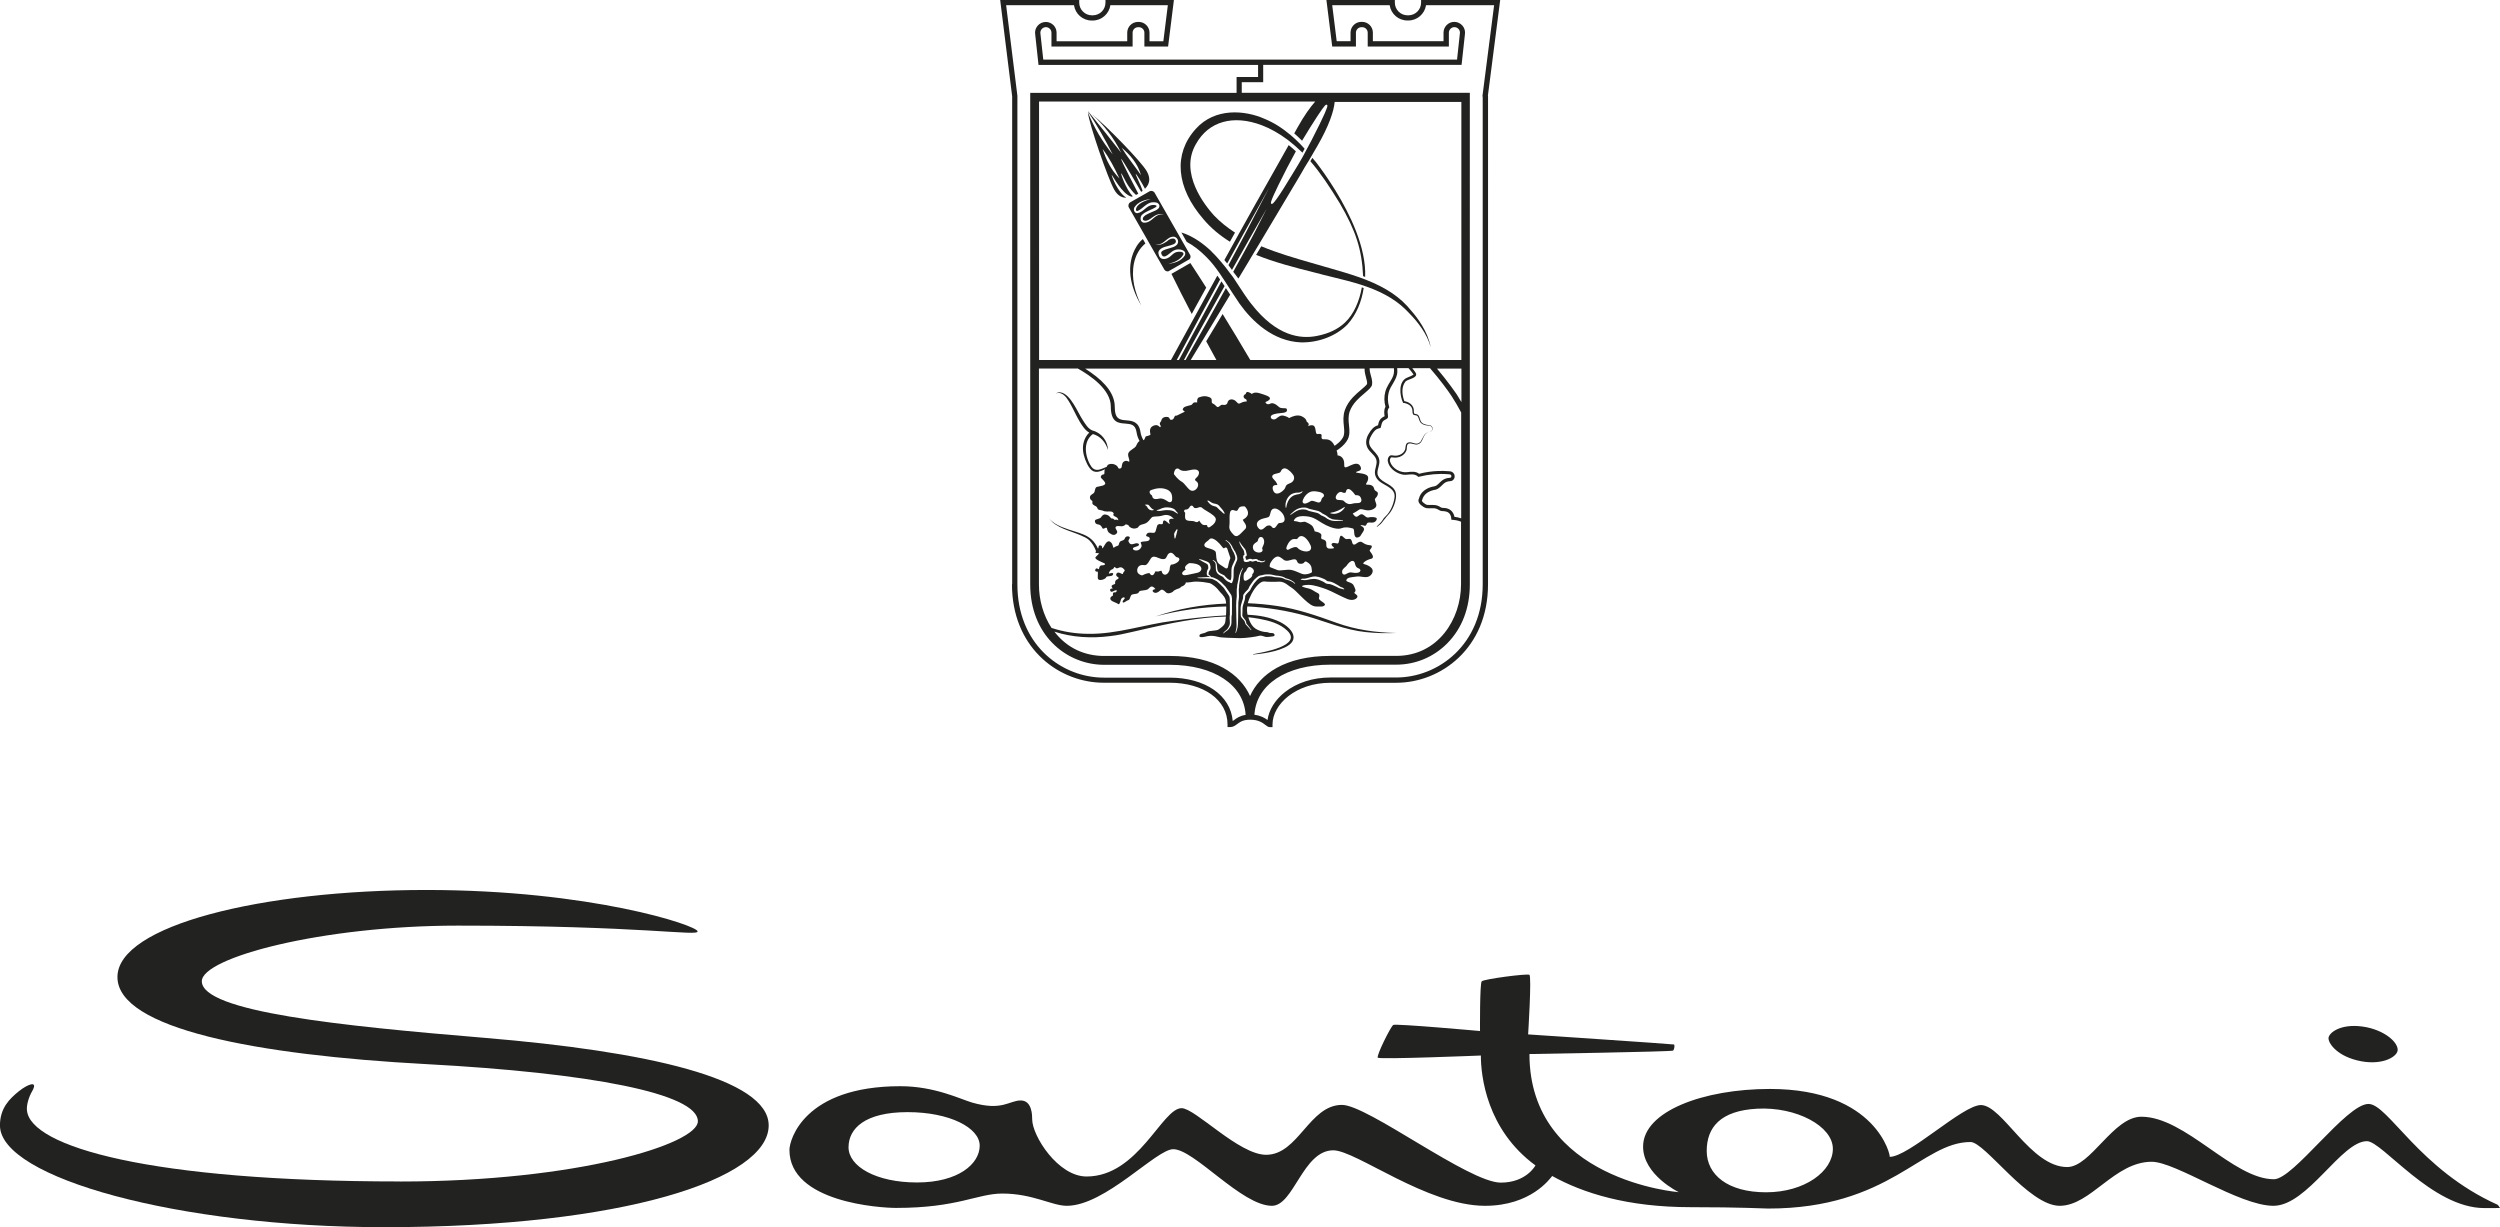
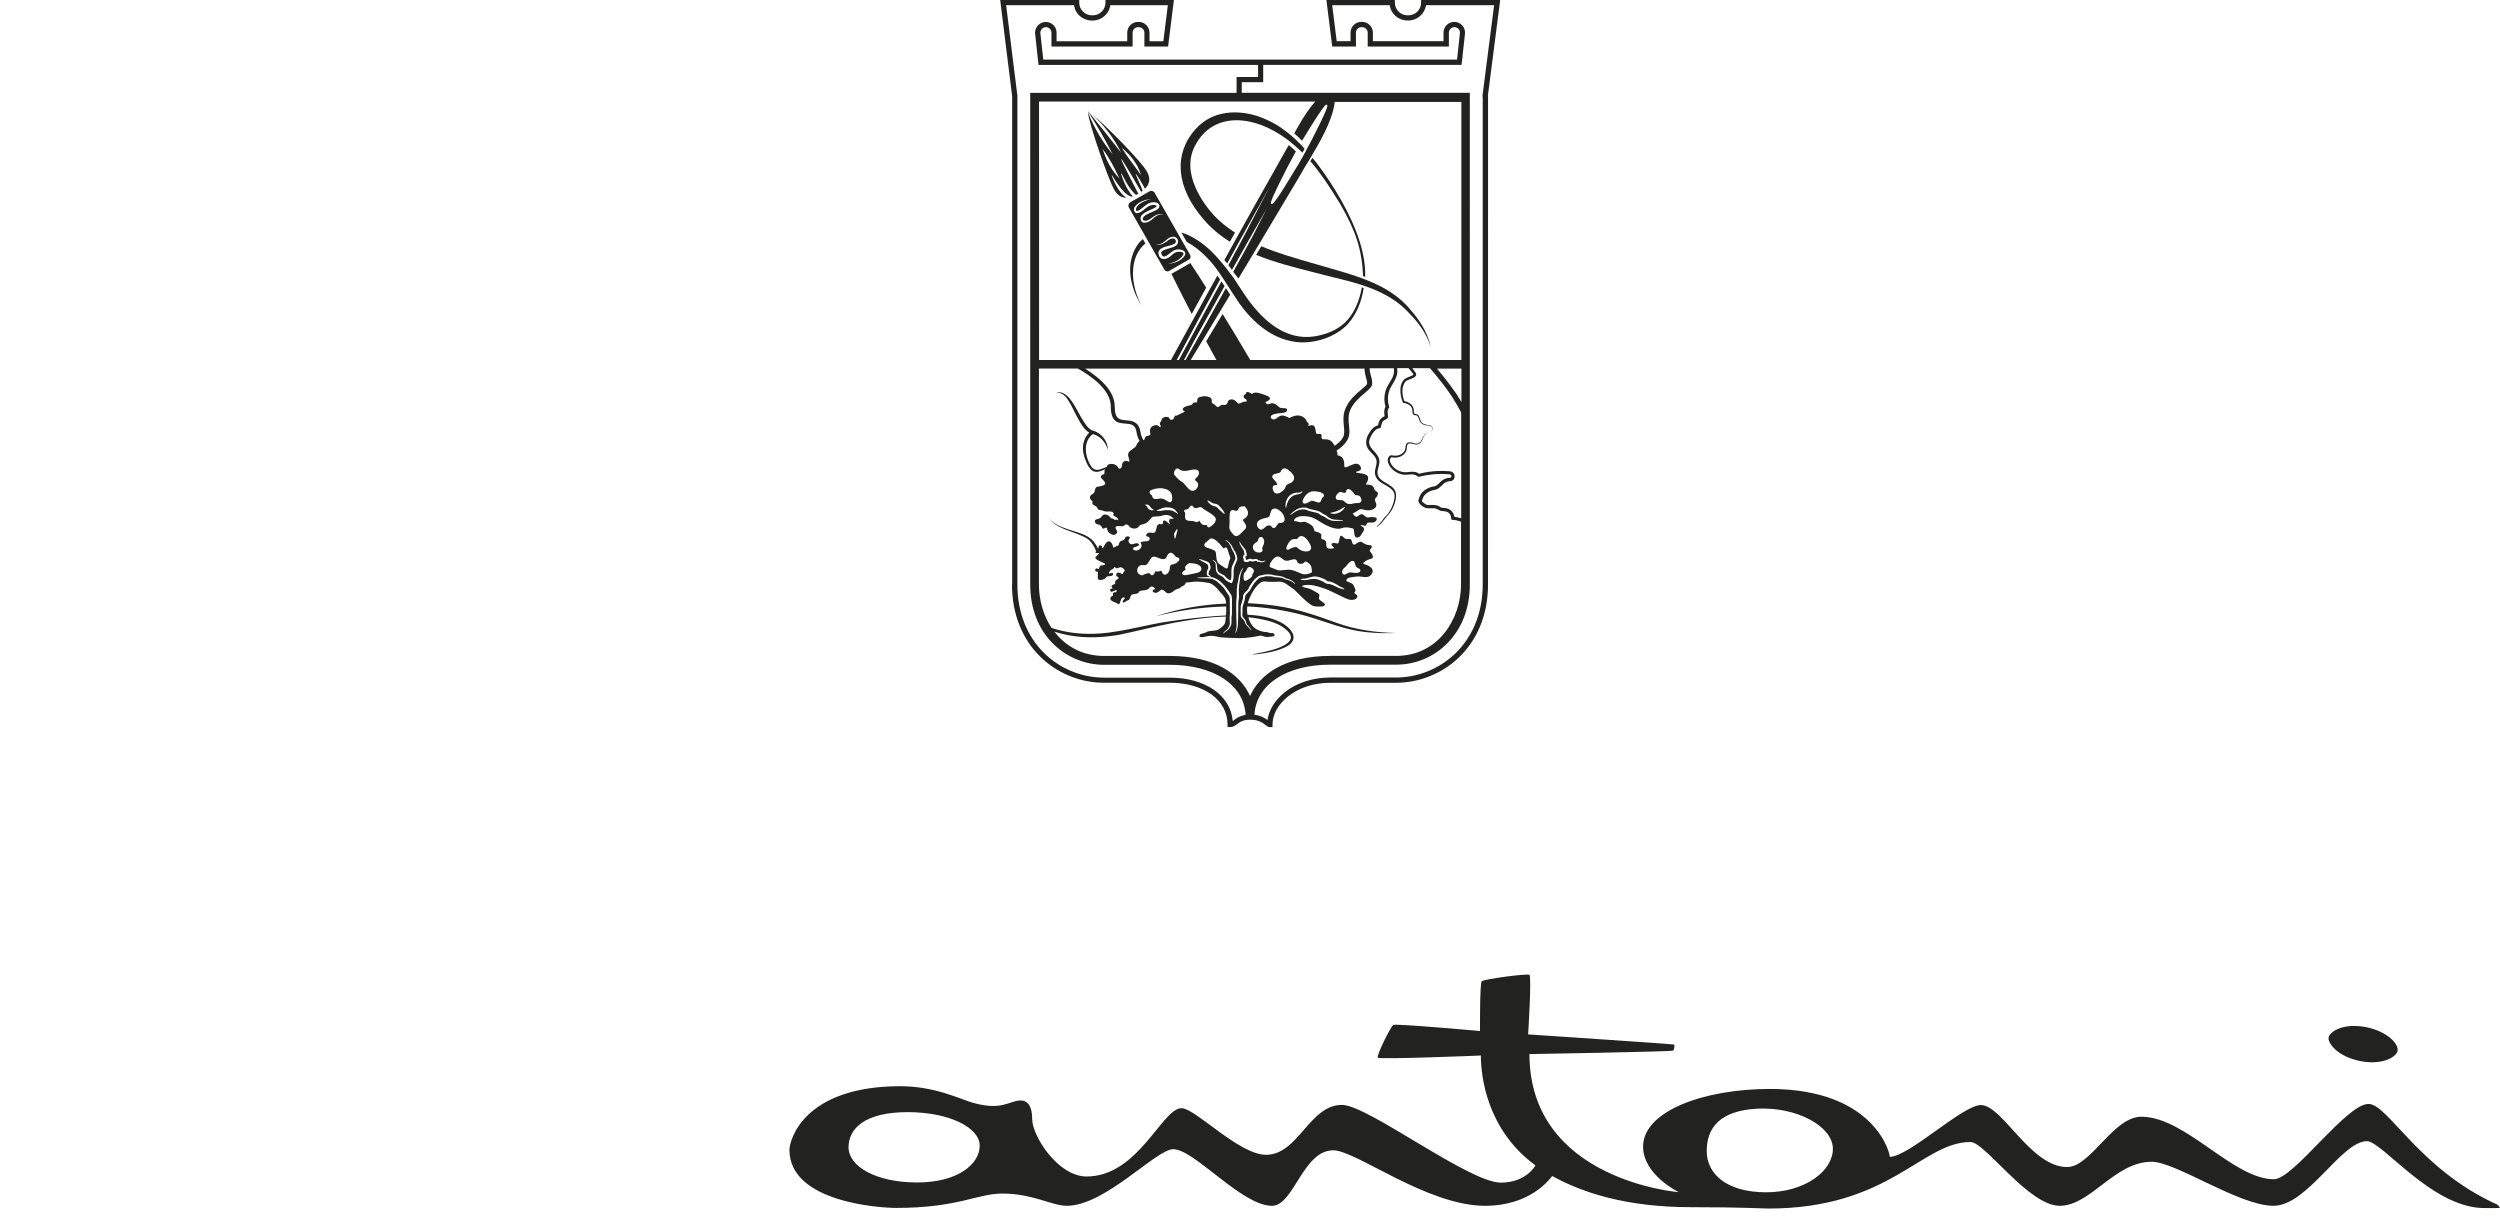
<svg xmlns="http://www.w3.org/2000/svg" id="Livello_1" viewBox="0 0 473.44 232.4">
  <defs>
    <style>.cls-1{fill:#222221;}</style>
  </defs>
-   <path class="cls-1" d="m75.76,223.75c33.59,0,56.4-7.11,56.4-11.41,0-5.27-20.47-9.16-51.43-10.82-32.22-1.73-58.49-6.7-58.49-16.49s27.37-16.49,58.51-16.49,51.33,6.73,51.36,7.84c.03.99-10.21-1.09-45.4-1.09-25.73,0-48.49,6.06-48.49,10.53,0,5.79,26.42,8.47,53.52,10.72,30.66,2.55,53.83,7.68,53.83,16.59,0,10.1-27.34,19.27-72.79,19.27-38.92,0-72.79-9.35-72.79-19.27,0-3.29,1.84-5.08,3.6-6.49,1.7-1.36,3.71-2.1,2.5,0-.63,1.09-1.09,2.59-.99,3.63.63,6.87,23.25,13.47,70.66,13.47" />
  <path class="cls-1" d="m293.95,222.7c-.4.48-4.01,5.65-12.72,5.65-10.99,0-24.46-10.51-28.74-10.51-5.77,0-7.46,10.51-11.62,10.51-5.73,0-14.69-10.72-18.69-10.72-3.22,0-12.89,10.72-20.15,10.72-2.79,0-6.47-2.32-12.2-2.32-4.76,0-8.4,2.72-20.14,2.72-2.95,0-20.19-1.04-20.19-10.99,0-1.88,2.75-12.06,21.01-12.06,6.48,0,11.31,2.43,13.59,3.1,5.72,1.65,7.02-.4,9.2-.4s2.17,2.9,2.17,3.56c0,3.12,4.87,10.84,10.3,10.84,9.8,0,14.29-12.94,17.99-12.94,2.6,0,10.86,8.83,16.01,8.83,6.12,0,8.17-9.45,14.37-9.45,4.87,0,24.03,14.72,30.07,14.72,4.87,0,6.57-3.26,6.57-3.26-9.26-6.77-10.34-16.97-10.34-20.81,0,0-19.22.78-19.52.41-.3-.37,2.45-5.91,2.93-6.2.48-.29,16.43,1.15,16.43,1.15,0,0-.06-8.97.32-9.41.38-.43,8.57-1.5,9.03-1.24.46.25-.24,11.29-.24,11.29,0,0,27.45,1.83,27.62,1.91.18.08.09.95-.18,1.16-.27.21-27.19.65-27.19.65,0,23.95,28.29,26.16,28.29,26.16,0,0-6.77-3.25-6.77-8.63,0-6.7,11.45-10.92,24.01-10.92,20.34,0,22.92,12.86,22.69,12.86,3.62,0,13.82-9.81,17.27-9.81,4.09,0,9.4,11.74,16.34,11.74,4.48,0,8.71-9.53,14.05-9.53,8.39,0,17.35,11.84,25.11,11.84,3.71,0,13.68-14.26,17.9-14.26,3.71,0,9.6,12.42,24.45,19.09.13.06.39.55.46.62-.05,0-1.09.01-2.96.01-9.92,0-19.34-12.67-22.24-12.67-4.87,0-11.23,12.24-17.71,12.24s-18.49-8.34-23.05-8.34c-7.06,0-11.53,8.34-17.43,8.34s-14.13-12.08-16.88-12.08c-9.27,0-15.23,12.6-38.32,12.6-.72,0-5.1-.26-14.64-.26-12.05,0-20.43-2.67-26.27-5.91m-108.41-5.74c0-3.37-5.65-6.35-13.66-6.35s-11.18,3.06-11.18,6.66,5.17,6.66,12.97,6.66,11.87-3.51,11.87-6.98m148.92,8.84c7.3,0,12.65-3.96,12.65-8.24s-6.92-7.99-14.34-7.59c-6.95.37-9.55,3.53-9.55,8.01s3.97,7.82,11.24,7.82" />
  <path class="cls-1" d="m452.53,196.46c1.36,1.09,1.6,2.05,1.52,2.51-.23,1.32-3.28,2.96-7.75,1.82-3.98-1.02-5.45-3.38-5.33-4.27.13-.94,2.21-2.66,6.33-2.13,2.1.27,3.97,1.07,5.23,2.07" />
  <path class="cls-1" d="m250.43,52c.59.15,1.19.3,1.79.44,1.85.45,3.77.92,5.61,1.51l.27.09h0c.35.11.59.2.72.25,3.48,1.24,6.02,2.82,8,4.97,1.66,1.67,3.42,3.93,4.12,6.48-.55-3-2.57-5.63-3.68-6.89-1.96-2.48-4.69-4.34-8.56-5.86-.3-.12-.73-.28-1.26-.47-1.83-.65-3.72-1.19-5.55-1.72l-1.08-.31c-.79-.23-1.58-.46-2.39-.69-3.19-.92-6.48-1.87-9.56-3.16-.23.39-.46.77-.7,1.16l-.28.47c3.55,1.43,7.33,2.4,10.99,3.32.52.13,1.04.26,1.56.4" />
  <path class="cls-1" d="m229.41,47.6c-1.17-1.13-3.22-2.81-5.69-3.58l1.02,1.79c1.24.66,2.47,1.6,3.67,2.82,1.87,1.82,3.38,4.37,4.78,6.53.51.78,1.03,1.59,1.56,2.36,2.41,3.36,6.34,7.11,11.62,7.32,3.35.07,6.72-1.23,8.82-3.41,1.69-1.87,2.67-4.31,3.06-6.88-.06-.02-.28-.11-.35-.13-.45,2.56-1.52,5.11-3.21,6.68-1.32,1.25-3.11,2.1-5.32,2.52-3.07.61-7.61.09-12.4-6.07-.76-.93-1.65-2.31-2.45-3.53-.35-.54-.69-1.06-.98-1.5-.12-.17-.54-.69-.67-.87-.66-.93-1.1-1.44-1.74-2.19-.57-.68-1.14-1.28-1.72-1.85" />
  <path class="cls-1" d="m258.14,52.3s.34.12.39.14c.11-2.77-.61-5.76-1.72-8.64-2.14-5.53-5.73-10.66-7.57-13.06-.1-.12-.61-.72-.71-.84-.1.18-.23.4-.38.63,1.84,2.1,3.72,4.93,5.58,7.98,3.01,5.18,4.17,8.66,4.41,13.79" />
  <path class="cls-1" d="m239.45,22.49c-3.73-1.64-9.36-2.12-12.98,1.9-4.31,4.72-3.77,11.13,1.46,17.15,1.37,1.62,3.01,3.01,4.99,4.24l.14-.26c.27-.5.54-.98.82-1.47-1.51-.98-2.81-2.03-3.96-3.23-1.63-1.79-6.7-8.02-3.42-13.57,2.37-4.26,7.03-5.59,12.46-3.53,1.61.61,3.22,1.52,4.8,2.69h0s.33.25.33.25c.75.58,1.79,1.49,2.57,2.25.13-.24.27-.49.4-.74l-.27-.3c-.2-.22-.39-.43-.61-.65-.56-.57-1.15-1.12-1.74-1.62-1.62-1.37-3.24-2.39-4.97-3.1" />
  <path class="cls-1" d="m215.22,46.68c-2.1,3.48-1.21,7.69.92,11.17-1.19-2.39-1.97-5.19-1.39-8.03.34-1.57,1.08-2.83,2.16-3.71l-.48-.84c-.49.41-.9.88-1.21,1.41" />
  <path class="cls-1" d="m221.84,51.86c1.16,2.37,2.45,4.92,3.85,7.6.34-.61.67-1.23,1.01-1.85.1-.18.2-.36.3-.54.48-.86.95-1.73,1.43-2.6-1-1.58-2.01-3.15-3.01-4.66l-3.57,2.05Z" />
  <path class="cls-1" d="m198.67,98.13c-.11-.15-.22-.3-.3-.48.08.17.19.33.3.48" />
  <path class="cls-1" d="m190.5.99h12.89c.24,1.64,1.65,2.9,3.36,2.9h.17c1.7,0,3.11-1.26,3.36-2.9h10.88l-.85,6.82h-2.62v-1.62c0-1.12-.92-2.04-2.04-2.04h-.14c-1.12,0-2.04.91-2.04,2.04v1.62h-13.38v-1.62c0-.54-.21-1.05-.6-1.44-.39-.38-.9-.59-1.44-.59-.6,0-1.16.26-1.55.72s-.56,1.06-.46,1.62l.63,5.8h41.58v2.28h-4.07v3.01h-39.08v93.09c0,9.55,6.68,14.87,13.28,15.2.22.01.45.02.67.02h12.46c8.36,0,14.06,3.79,14.38,9.49-1.1.16-1.71.62-2.18.97-.1.07-.18.14-.26.19-.41-4.87-5.2-8.22-11.94-8.22h-12.46c-.26,0-.52,0-.78-.02-7.75-.38-15.6-6.56-15.6-17.63V18.29h.01s-.01-.1-.01-.1v-.06h0l-2.13-17.13Zm48.72,14.57h0v-3.28h37.57l.63-5.77c.1-.59-.07-1.19-.46-1.65-.39-.45-.95-.72-1.55-.72-.54,0-1.06.22-1.44.6-.39.39-.6.9-.6,1.44v1.62h-13.38v-1.62c0-1.12-.91-2.04-2.04-2.04h-.15c-1.12,0-2.04.91-2.04,2.04v1.62h-2.62l-.85-6.82h10.88c.24,1.64,1.65,2.9,3.36,2.9h.17c1.7,0,3.11-1.26,3.36-2.9h12.89l-2.22,17.29h.06v92.38c0,11.46-8.44,17.65-16.38,17.65h-12.46c-3.29,0-6.35.98-8.62,2.77-1.86,1.47-3.02,3.35-3.29,5.28-.49-.36-1.26-.84-2.48-.99.33-5.7,6.02-9.49,14.38-9.49h12.46c3.67,0,7.11-1.44,9.69-4.05,2.79-2.83,4.26-6.68,4.26-11.16V17.58h-43.19v-2.01h4.07Zm-35.18,54.19c2.56,1.42,6.32,4.05,6.32,7.22s1.55,3.15,2.79,3.25c1.05.09,1.88.16,2.1,1.69.08.54.27,1.08.55,1.6-.34.22-.52.64-.66.94-.19.41-.95.66-1.35,1.18-.39.52.1,1.19.08,1.65,0,.12-.03.16-.07.16-.09,0-.26-.17-.53-.17-.1,0-.22.03-.35.09-.65.33-.3,1.16-.69,1.33-.09.04-.17.06-.23.06-.19,0-.26-.18-.34-.35-.1-.2-.54-.55-1.17-.55-.08,0-.17,0-.26.02-.46.07-.57.31-.63.53-1.01.37-2.01,1.09-2.87.04-1.25-1.79-1.74-4.81.24-6.24,1.4.38,2.42,1.53,2.84,3,0-1.71-1.28-3.28-2.95-3.68-.82-.35-1.3-1.19-1.79-1.94-1.02-1.53-2.26-4.89-4.19-5.27-.34-.05-.68.05-.96.21.31-.11.63-.14.93-.05.91.31,1.38,1.23,1.85,2.01.62,1.11,1.14,2.3,1.81,3.43.45.73.98,1.57,1.77,2.02-.52.5-.89,1.15-1.06,1.86-.29,1.09-.08,2.2.28,3.21.25.6.48,1.19.91,1.71.86,1.09,1.89.59,2.89.15,0,0-.02.02-.02.02-.11.14-.15.33-.13.67.02.49-.3.11-.6.54-.29.43.19.48.67,1.21.48.72-1.15.78-1.5.91-.34.14-.29.47-.45.94-.15.47-.89.47-.86,1.07.02.6.58.49.47.89-.11.39.28.58.61.74.33.15.33.47.45.6.11.13.71.16.96.28.2.09.37.14.8.14.12,0,.26,0,.43-.01.03,0,.05,0,.08,0,.68,0,.71.46.71.46,0,0-.06.06-.09.19-.02.13.29.3.62.46.28.13.38.58.31.58-.01,0-.03-.01-.05-.04-.06-.08-.16-.1-.27-.1-.17,0-.35.06-.35.06,0,0-.22-.28-.45-.28-.02,0-.04,0-.07,0-.01,0-.03,0-.04,0-.22,0-.3-.5-.93-.7-.12-.04-.23-.06-.33-.06-.42,0-.61.33-.77.55-.2.28-1,.33-1.12.55-.11.22.04.72.51.77.47.05.68.3.84.65.06.13.12.18.2.18.12,0,.28-.12.5-.19.03,0,.05-.01.07-.01.26,0,.06.64.6,1.02.32.23.58.35.82.35.19,0,.36-.08.54-.26.39-.41-.3-.83-.2-1.19.05-.18.28-.23.53-.23s.51.05.62.05c.22,0,.64-.16.7-.31.01-.03.05-.05.11-.05.18,0,.53.16.53.23,0,.1.32.45.83.54.07.01.14.02.2.02.41,0,.74-.21.74-.21.33-.61.84-.53,1.37-.75.53-.22.78-.67,1.17-1.09.39-.42.95-.06,2.23-.45.2-.06.38-.08.55-.08.95,0,1.48.78,1.48.78,0,0-.14-.07-.35-.07-.09,0-.2.01-.32.05-.39.13-.24.54-.13.86.02.06.01.09-.01.09-.11,0-.54-.42-.54-.42l-.3-.2c-.06-.04-.12-.06-.17-.06-.19,0-.28.26-.27.53,0,.16-.14.2-.29.2-.17,0-.36-.05-.36-.05l-.28.13c-.28.13-.3,1.15-.58,1.45-.07.07-.18.1-.31.1-.19,0-.41-.04-.63-.04-.26,0-.51.06-.65.32-.35.63.61.22.61.84s-1.08.43-1.56.59c-.48.17.39.52-.19,1.23-.25.3-.52.4-.79.4-.36,0-.63-.11-.65-.36-.03-.24.49-.28.94-.49.35-.16.25-.52-.21-.52-.13,0-.28.03-.46.09-.2.07-.36.1-.48.1-.4,0-.49-.3-.61-.51-.17-.28.41-.65.19-.87-.08-.09-.21-.12-.34-.12-.21,0-.44.11-.51.29-.11.3-.22.43-.67.56-.45.13-.47.56-.54.78-.08.22-.5.17-.84.47-.05.04-.08.06-.11.06-.18,0-.08-.75-.67-1.14-.09-.06-.18-.08-.26-.08-.55,0-.94,1.13-1.15,1.29-.03.02-.05.03-.07.03-.1,0,.11-.47-.36-.54-.04,0-.07,0-.1,0-.31,0-.17.28-.35.63-1.36-2.99-3.6-2.79-6.86-4.12-.88-.37-1.8-.86-2.39-1.62,1.24,1.8,4.07,2.36,5.94,3.19.58.25,1.18.51,1.63.92.6.58,1.01,1.31,1.31,2.1-.03.04-.06.07-.07.1h0c-.09.14-.04.21.08.24h0c.08.02.19.03.33.02h.01s.07,0,.09,0c0,0,.01,0,.02,0,.02,0,.04.01.05.02,0,0,0,0,0,0,0,.01.01.02.01.04,0,0,0,0,0,0,0,.02,0,.03-.02.05,0,0,0,0,0,.01-.01.02-.03.04-.05.07,0,0,0,0,0,0-.02.02-.04.05-.07.08,0,0-.01.01-.02.02-.03.03-.06.06-.09.09,0,0-.02.02-.02.02-.03.03-.06.06-.09.09,0,0,0,0,0,0-.08.07-.15.15-.23.24-.19.19.06.42.42.62.11.06.23.12.35.18,0,0,0,0,0,0,.12.06.24.11.35.16.22.1.42.18.51.23.34.18.03.39-.39.39-.02,0-.04,0-.05,0-.05,0-.09,0-.13.01-.01,0-.03,0-.04,0-.14.04-.23.15-.29.27-.07.14-.1.3-.1.4,0,.04-.02.05-.04.05-.08,0-.26-.15-.42-.15-.09,0-.17.05-.23.2-.14.37.16.42.34.42.06,0,.11,0,.11,0,0,0,.05.26,0,1.12-.02.34.21.46.5.46.44,0,1.02-.28,1.08-.5.09-.37,1.12-.06,1.3-.52.1-.24-.02-.31-.19-.31-.16,0-.37.06-.49.11-.02,0-.03,0-.04,0-.18,0,.12-.67.54-.79.38-.11.36-.46.48-.46.02,0,.05.01.08.04.14.11.2.21.36.21.09,0,.21-.03.4-.12.1-.05.2-.07.3-.07.36,0,.61.32.74.5.17.22-.26.37-.28.67,0,.08-.04.11-.09.11-.14,0-.43-.22-.73-.28-.02,0-.05,0-.07,0-.37,0-.59.54-.19.77.43.24.26.39-.09.56-.35.17-.34.5-.32.71.02.21-.37.17-.6.39s.17.58.17.58c0,0-.02,0-.06,0-.16,0-.59.04-.43.45.06.14.14.18.24.18.24,0,.58-.29.82-.29.02,0,.05,0,.07,0,.33.09-.15.41-.15.41-.06-.02-.12-.02-.17-.02-.39,0-.33.43-.28.54.05.13-.58.22-.52.71.06.48,1.12.67,1.45.95.04.04.08.05.12.05.25,0,.36-.72.46-.93.11-.24.47-.49.67-.3.2.19-.5.54-.35.84.03.06.07.08.13.08.23,0,.64-.41.91-.45.33-.06.35-.63.54-.91.19-.28.65-.22,1.06-.32.41-.09.37-.3.52-.45.15-.15.56-.11,1.19-.24.63-.13.5-.35.93-.61.07-.04.14-.06.21-.06.36,0,.71.49.71.49,0,0-.02,0-.02,0-.23,0-.83.25-.33.6.12.08.24.11.36.11.4,0,.77-.36.96-.51.07-.06.15-.09.24-.09.19,0,.42.15.77.5.14.14.31.19.48.19.43,0,.86-.32.86-.32.17-.34,1.17-.63,1.17-.63.19-.06.39-.3.39-.3.87-.3.87-.82.87-.82.06.02.14.02.23.02.3,0,.73-.08,1.3-.15.13-.02.29-.02.46-.02.8,0,1.95.16,2.44.27.6.13,1.58,1.05,1.82,1.43.25.38,1.02.93,1.26,1.71.06.19.1.46.12.75-4.54.18-9.06.97-13.35,2.43,4.35-1.14,8.86-1.78,13.37-1.88.01.73-.03,1.43-.03,1.43,0,0,0,.11-.03.27-.64.04-1.27.08-1.9.11-2.72.21-5.42.52-8.12.91-5.36.67-10.59,2.54-16.03,2.46-2.33-.01-4.73-.37-6.98-1.12-1.57-2.4-2.38-5.33-2.38-8.21v-40.91h7.31Zm50.44,25.13s-.06-.07-.09-.09c-.09-.05-.57-.11-1.01-.12-.01,0-.03,0-.04,0-.19-.03-.33-.16-.37-.34-.09-.36.24-.82.52-1.02.24-.17.49-.2.69-.08.18.11.44.14.59.07.05-.03.12-.08.14-.23.04-.32.23-.42.33-.45.33-.09.81.28,1.41,1.11.03.05.06.05.23.05.24,0,.66,0,.88.62.03.1.14.39-.02.62-.17.24-.47.25-.82.26-.25,0-.53.01-.8.1-.18.05-.34.08-.49.08-.59,0-.93-.37-1.11-.56m-1.93,2.41h0c-.23,0-.45-.04-.65-.11v-.05s0,0,0,0c0,0,0,0,.01,0v-.04c.91-.13,1.68-.45,2.67-1.1l.07.06c-.41.74-1.25,1.24-2.09,1.24m-8.2.19h0l-.04-.05s0,0,0,0c0,0,0,0,0,0l-.02-.02c.09-.08.18-.16.27-.24.42-.38.86-.78,1.43-.94.04-.01.1-.02.15-.04.12-.03.26-.07.36-.08h.18c.09,0,.17-.01.26-.01.19,0,.33.01.47.05.12.03.24.08.34.13.11.05.2.09.27.1.19.05.41.1.62.14.25.05.51.11.73.17.18.04.45.13.68.29l.03.02c.09.07.29.22.36.26h.02s0,.03,0,.03c0,0,.02,0,.03,0,.03,0,.06,0,.09.02.07.03.14.08.18.11q.05.04.09.05c.16.05.26.14.36.22.04.03.08.07.12.1.22.2.53.37.96.53.03,0,.06.01.11.01.07,0,.15.02.23.04.05.02.08.02.13.02.51.02,1.01.05,1.52.09v.09c-.18,0-.37.02-.55.04-.27.02-.55.04-.83.04-.55,0-.98-.1-1.35-.3-.17-.06-.32-.17-.46-.28-.12-.09-.24-.18-.36-.23-.07-.01-.14-.06-.21-.1-.04-.03-.07-.05-.11-.06-.15,0-.4-.2-.57-.33l-.05-.04c-.27-.19-.69-.27-1.06-.35-.11-.02-.21-.04-.31-.07-.1-.03-.37-.1-.47-.12-.16-.03-.29-.1-.4-.15-.08-.04-.16-.08-.24-.1-.24-.05-.46-.07-.64-.07-.1,0-.19,0-.28.02-.65.06-1.17.42-1.71.8-.11.07-.21.15-.32.22m3.56,6.79c-.16.09-.37.14-.6.14-.59,0-1.31-.28-1.65-.7-.29-.36-1.26.07-1.68.34-.1.06-.22.06-.32,0-.1-.07-.14-.18-.12-.3,0-.03.16-.78.77-1.39.35-.35.7-.33.95-.3.24.02.32.03.48-.2.17-.26.43-.39.71-.37.66.06,1.34.97,1.69,1.78.27.64-.11.93-.23,1.01m-11.23,5.2c-.52.38-.76.47-.91.47-.03,0-.06,0-.08-.01-.11-.03-.2-.12-.21-.23-.03-.19-.17-1.15.33-1.49.08-.06.15-.21.21-.34.09-.2.18-.42.4-.5.09-.03.24-.05.42.04h0c.41.21.53.46.55.64.02.16-.01.39-.28.63,0,0-.01,0-.02.01.05.27-.02.49-.42.79m.68-3.61c.11-.03.21-.05.33-.05.09,0,.18.01.29.03.13.05.17.11.2.16.03.04.04.07.11.07.02,0,.04,0,.06,0h0c.13,0,.23.06.29.1.1.06.25.06.38.07h.07s.03,0,.04,0c.06,0,.1-.03.16-.06.04-.02.08-.05.12-.06.02,0,.04,0,.07,0,.02,0,.04,0,.05,0l.04.09h-.03s-.06.01-.07.02c-.03.02-.05.04-.08.07-.03.03-.07.07-.13.09h-.07c-.12.04-.24.06-.37.06-.09,0-.18-.01-.27-.04-.06-.04-.1-.05-.16-.05-.03,0-.05,0-.08,0-.03,0-.05,0-.08,0-.06,0-.13,0-.21-.07-.04-.04-.06-.06-.08-.08t-.08-.04h-.04s-.05,0-.07,0c-.1,0-.18.03-.27.06-.08.03-.17.06-.28.07-.02,0-.03,0-.05,0-.1,0-.19-.03-.27-.06-.07-.02-.13-.04-.18-.05h0s-.08.02-.13.05c-.07.04-.17.09-.3.12h-.12c-.07.02-.13.03-.2.03-.11,0-.21-.02-.33-.08-.13-.07-.18-.22-.14-.42,0-.03,0-.05-.04-.12l-.02-.04c-.08-.16-.08-.36-.01-.52.05-.11.13-.19.24-.23,0-.02-.04-.14-.04-.14l-.08-.51c-.03-.15-.14-.3-.25-.45-.08-.12-.17-.24-.24-.38-.03-.07-.08-.14-.12-.22-.13-.22-.28-.47-.24-.76h.02s0,0,0,0h0s.07,0,.07,0c.02.25.17.44.33.63.05.07.11.13.16.21.06.1.14.19.23.29.14.16.3.33.38.58.06.28.11.44.18.71v.06c.02.05,0,.12-.02.17-.02.1-.18.16-.23.18-.05.04-.02.12.03.25.04.09.07.18.07.28,0,.03,0,.05,0,.07.02,0,.04,0,.06,0,.18,0,.26,0,.41-.09.08-.05.19-.09.32-.09s.25.03.34.08c.07.03.11.04.16.04.05,0,.1-.02.19-.05m.79-3.53c.02-.13.09-.53.41-.64.2-.07.4.02.5.11,0,0,.02.02.02.02.15.16.35.58.21,1.1-.05.19-.13.35-.2.5-.13.27-.17.4-.12.49.09.15.09.33-.02.47-.12.16-.36.23-.61.23-.13,0-.27-.02-.4-.06-.43-.12-.7-.43-.74-.83-.06-.61.34-.86.6-1.03.21-.14.32-.21.34-.37m2.97-6.02c.48-.12.88.17.99.25.13.08.8.53,1.02,1.27.09.3.15.63-.02.88-.18.26-.51.3-.9.32-.18.01-.35.27-.49.48-.16.24-.31.47-.57.47h0c-.16,0-.29-.09-.4-.26-.23-.35-.76-.24-.98-.1-.08.05-.18.14-.27.23-.18.17-.46.43-.75.43-.11,0-.22-.04-.33-.13-.25-.21-.51-.59-.46-.98.03-.22.16-.54.64-.78.35-.18.69-.25.99-.32.44-.1.68-.16.77-.39.08-.19.12-.37.16-.52.09-.36.18-.73.61-.84m3.82-5.5c-.11.32-.38.56-.81.71-.6.22-.67.43-.76.68-.05.13-.1.28-.22.42,0,0-.69.82-1.36.82-.05,0-.1,0-.15-.01-.22-.04-.5-.2-.65-.7-.03-.11-.14-.45.05-.7.17-.22.46-.21.67-.21.04,0,.08,0,.13,0,0-.02-.01-.05-.03-.09-.16-.48-.44-.76-.64-.96-.18-.19-.46-.47-.23-.79.15-.2.43-.26.76-.34.28-.06.66-.15.73-.3.12-.27.28-.56.59-.65.3-.09.61.08.81.21.61.4,1,1.01,1.02,1.04.03.04.25.42.1.84m1.68,4.01c.2-.74,1.01-1.82,2.12-1.79.18,0,1.73.08,1.89.69.03.09.05.33-.25.52-.12.07-.16.2-.22.39-.05.18-.11.39-.32.49-.13.07-.29.07-.46,0l-.14-.05c-.4-.15-.76-.27-1.04-.21-.64.41-1,.51-1.2.51-.14,0-.21-.05-.25-.08-.07-.05-.21-.19-.14-.47m-.06-1.67c-.04.06-.08.13-.15.19-.06.05-.12.08-.17.1-.04.02-.08.04-.11.06-.16.09-.32.11-.47.12-.06,0-.12.01-.17.03-.11.03-.23.07-.36.11-.07.02-.13.05-.2.07-1.03.49-1.34,1.67-1.43,2.33h-.09c-.23-1.11.41-2.36,1.4-2.72.07-.02.14-.03.2-.05.13-.04.27-.08.43-.09h.15c.29,0,.43-.01.71-.11.04-.02.09-.06.14-.1.03-.02.06-.05.09-.07l.07.07s-.03.05-.05.07m-13.77,5.32c-.01-.97,0-1.58.31-1.81.12-.09.26-.11.41-.07l.12.04c.48.15.53.15.67-.02.05-.07.09-.14.13-.21.19-.38.4-.55,1.12-.52.07,0,.14.03.19.09.04.04.91.96.37,1.76-.22.33-.47.48-.66.59-.05.03-.12.07-.15.1,0,0,0,.02.01.05.04.12.15.27.25.42.24.35.64.93.1,1.38-.12.1-.26.25-.41.41-.39.41-.79.84-1.2.84h0c-.17,0-.32-.07-.44-.2-.05-.05-.1-.1-.14-.15-.4-.42-.85-.9-.71-1.7.04-.22.03-.61.03-1m-8.83,9.78c.17-.17.38-.32.55-.43-.11-.08-.14-.17-.16-.24-.05-.27.18-.57.69-.89.04-.03.09-.04.14-.05.05,0,1.17-.04,1.82.38.48.31.47.67.44.8-.07.33-.39.59-.88.67-.14.03-.36.07-.6.13-.86.19-1.36.3-1.67.3-.24,0-.37-.07-.44-.2-.04-.07-.11-.26.11-.47m6.22-9.88c0,.81-1.08,1.4-1.21,1.47-.04.02-.09.03-.13.03-.05,0-.1-.01-.14-.04-.08-.05-.14-.14-.14-.23,0,0-.01-.1-.07-.15-.06-.05-.18-.05-.26-.03-.59.09-.85-.33-1.03-.6-.06-.09-.12-.18-.17-.23-.1.13-.34.44-.84.17-.18-.1-.48-.11-.75-.12-.43-.02-.91-.04-1.04-.46-.06-.21-.05-.48-.03-.73,0-.12.02-.3,0-.4-.11-.04-.19-.14-.19-.27,0-.15.11-.28.26-.29.03,0,.06,0,.09,0,.11,0,.44-.05.64-.39.09-.16.21-.36.43-.36h0c.19,0,.29.15.34.24.06.11.12.21.34.23.26.03.42-.04.58-.1.21-.08.53-.2.84.15.08.09.43.3.73.48,1.04.62,1.77,1.1,1.77,1.65m1.69,5.33c.07-.06.17-.07.26-.04.09.03.16.1.19.18l.58,1.73c.02.07.02.15-.02.22-.19.38-.37,1.28-.43,1.59-.02.1-.08.18-.17.22-.04.02-.08.02-.12.02-.05,0-.11-.01-.16-.04,0,0-.4-.25-1.09-.72-.59-.4-.64-1.07-.68-1.66-.02-.24-.03-.47-.08-.66-.09-.36-.76-.56-1.24-.71-.24-.07-.46-.14-.62-.22-.23-.11-.29-.28-.3-.39-.03-.31.26-.54.58-.78.14-.11.28-.22.35-.31.1-.13.24-.2.43-.19.6,0,1.47.87,1.87,1.41.31.42.43.46.46.47,0,0,.05,0,.18-.11m-3.3-8.91s0,0,.01,0l.04-.04c.07.05.18,0,.25.06.33.23.67.48,1.07.53.15.02.37.05.56.16.25.15.4.35.54.53.07.09.13.17.21.24.17.18.34.41.47.64.07.07.1.23.12.32l-.08.04s-.08-.07-.14-.1l-.06-.03c-.07-.03-.12-.1-.16-.15-.02-.02-.03-.03-.04-.05l-.38-.32c-.13-.1-.24-.22-.34-.33-.12-.14-.24-.26-.38-.34-.11-.07-.25-.1-.42-.13-.49-.11-.9-.44-1.28-1.01l.02-.02s0,0,0,0m-6.29-4.96c-.04-.06-.06-.13-.05-.21.03-.22.13-.76.49-.9.11-.04.32-.08.57.14.36.31.99.38,1.77.18.94-.24,1.48-.22,1.76.06.11.11.22.3.13.62-.1.39-.33.6-.5.75-.16.15-.22.21-.22.34,0,.09.03.13.18.25.18.13.44.34.41.77-.03.41-.31.81-.69.99-.13.06-.26.09-.39.09-.18,0-.34-.05-.49-.16-.22-.16-.44-.42-.67-.7-.28-.34-.6-.72-.91-.89-.67-.36-1.35-1.28-1.38-1.32m.06,15.28c.15.18.31.37.47.38.34.03.45.24.44.41-.02.47-.98.97-1.49.97-.23,0-.33.56-.33.75,0,.46-.38,1.1-.82,1.16-.15.02-.51.01-.68-.55-.05-.16-.1-.2-.1-.2-.03-.01-.17.04-.25.06-.22.08-.51.18-.83.04-.04.03-.14.22-.18.31-.11.21-.23.45-.49.45h0c-.25,0-.37-.24-.41-.32-.01-.03-.03-.05-.08-.06-.27-.08-.9.16-1.26.36-.04.02-.09.04-.14.04-.02,0-.04,0-.07,0-.29-.07-.79-.31-.85-.78-.04-.36.07-.7.29-.92.16-.16.48-.33,1.02-.24.45.07.68-.28,1.02-.86.08-.14.17-.29.26-.41.36-.53.91-.3,1.34-.12.3.12.63.26.99.26.44,0,.54-.21.69-.53.1-.21.21-.45.45-.59.45-.27.78.12,1,.38m.22-4.62c.05-.06.09-.11.11-.16.04-.18.3-.22.23.04-.07.26-.33,1.39-.4,1.51-.06.13-.16,0-.16,0,0-.08,0-.14-.02-.2-.02-.06-.02-.12-.02-.18,0-.04,0-.07,0-.11,0-.03-.01-.06-.02-.09-.01-.05-.03-.1-.02-.16,0-.1.05-.21.07-.26.06-.14.15-.28.23-.38m-3.57-3.91h0s0-.04,0-.04c.36-.03.61-.19,1-.35.14-.02.23-.05.32-.08.07-.02.13-.04.22-.06.12,0,.24-.01.36-.01.52,0,.93.08,1.29.27.24.09.39.37.54.54.09.1.18.21.28.3l-.04.08h0c-.19-.06-.35-.17-.49-.28-.43-.33-.97-.38-1.39-.39h0c-.09,0-.16,0-.23,0-.07,0-.13,0-.19,0-.12,0-.22.01-.31.04-.17.01-.3.04-.43.06-.12.02-.23.04-.39.06-.17,0-.32-.03-.47-.06l-.09-.02v-.05Zm-.51-.08l-.1.04c-.09.04-.19.06-.3.06-.25,0-.52-.12-.71-.32-.09-.1-.14-.19-.18-.27-.02-.04-.04-.09-.07-.12-.05-.06-.17-.18-.32-.28l-.09-.06.11-.02s.09-.02.14-.02c.13,0,.32-.02.45.06.12.08.19.18.24.26.03.04.06.08.08.1.19.21.33.4.64.53l.1.04Zm-.1-2.14c-.2-.12-.24-.32-.27-.45-.02-.1-.03-.12-.05-.14-.57-.37-.42-.76-.41-.8.03-.07.08-.12.14-.15.05-.03,1.37-.64,2.65-.32,1.41.35,1.49,1.24,1.45,2.05,0,.09-.02.34-.24.46-.06.03-.12.05-.18.05-.18,0-.36-.12-.57-.25-.37-.24-.88-.56-1.47-.43-.53.12-.85.12-1.05-.02m14.59,24.15c-.17.3-.33.59-.59.8-.09.08-.19.14-.29.21-.17.11-.33.21-.44.38l-.06-.03s0,0,0,0t0,0h-.02c.1-.22.28-.36.45-.49.08-.06.17-.13.24-.2.21-.21.34-.49.47-.76.13-.33.1-.67.07-1.03-.02-.28-.05-.57,0-.85.04-.16.03-.4.02-.61,0-.11,0-.22,0-.32v-.96c-.02-.16-.01-.35-.01-.55,0-.45.02-.96-.11-1.26-.09-.13-.18-.27-.27-.42-.25-.38-.5-.78-.75-1.12-.49-.53-.93-.95-1.34-1.27-.26-.14-.56-.31-.82-.42-.53-.14-1.11-.14-1.68-.14-.37,0-.76,0-1.13-.05v-.05s-.01,0-.02,0c0,0,.01,0,.02,0v-.04h.04c.32,0,.64-.03.96-.05.31-.02.64-.05.96-.05.14,0,.26,0,.38.01-.09-.08-.17-.16-.27-.19-.02,0-.04-.01-.06-.02-.03,0-.05-.02-.1-.03-.09-.03-.15-.15-.16-.24-.05-.42.02-.67.19-1.02l.05-.07q.03-.05.04-.11v-.08c-.01-.23-.02-.49-.17-.66-.15-.13-.35-.23-.57-.34-.16-.08-.33-.16-.47-.26-.16-.11-.33-.22-.53-.26v-.05s-.01,0-.01,0c0,0,0,0,.01,0v-.04s.08-.01.12-.01c.18,0,.35.07.5.12h.03c.13.07.27.11.4.15.27.09.54.18.8.38.2.17.26.45.3.69.03.23.04.55-.15.73-.14.25-.21.47-.21.64v.06s-.02.08-.01.1c.22.1.36.32.48.51.12.01.24.03.36.06.32.12.57.25.87.39l.03.02c.53.36.96.79,1.46,1.32.4.54.73,1.04,1.11,1.62.16.41.15.94.13,1.41,0,.21-.01.4,0,.58,0,.18,0,.41,0,.65,0,.37,0,.77-.01,1.04-.09.33-.08.67-.08.99,0,.4.02.8-.14,1.18m.54-9.91c0,.57.01,1.15-.26,1.63,0,.02-.01.06-.03.11v.04s-.17,0-.17,0c-.04,0-.14,0-.23-.09l-.03-.04c-.48-.09-.98-.6-1.28-1.02-.08-.04-.18-.1-.29-.16-.34-.17-.72-.37-.89-.71-.2-.33-.2-.69-.2-1.04,0-.27,0-.52-.09-.76-.1-.2-.3-.35-.49-.47l.02-.04s-.01,0-.02-.01c0,0,.01,0,.02,0l.02-.04c.21.1.45.23.6.46.14.27.17.57.19.87.03.42.06.82.41,1.09.18.13.35.22.54.3.14.06.27.13.43.22.08.08.14.15.18.21.02.04.05.07.07.09.23.24.51.51.85.59.02,0,.05,0,.09.02.09-.25.14-.45.14-.75,0-.11,0-.26,0-.42,0-.43,0-.97.07-1.27.04-.18.12-.36.19-.51l.02-.04c.07-.16.26-.59.34-.75.23-.37.11-.79-.04-1.16-.02-.04-.05-.13-.08-.21-.03-.07-.05-.14-.07-.17-.02-.05-.05-.1-.09-.15-.05-.07-.1-.14-.12-.22-.03-.13-.09-.22-.17-.32-.05-.07-.07-.15-.08-.23-.01-.06-.02-.12-.05-.17-.06-.09-.11-.18-.16-.27-.12-.22-.24-.44-.45-.58-.07-.04-.13-.1-.19-.16-.07-.07-.13-.14-.22-.16v-.05s0,0-.01,0c0,0,.01,0,.02,0v-.04c.11,0,.18.06.24.12l.03.03s.1.07.15.11c.18.12.36.25.48.45.11.16.19.29.31.45.05.07.07.15.09.22.01.06.03.11.06.15l.08.1c.06.07.09.15.12.22.02.05.04.1.07.14l.04.04c.05.06.11.14.14.21.04.09.08.19.12.28.17.38.35.78.25,1.26-.03.1-.08.22-.14.33-.03.07-.07.14-.09.2l-.21.51c-.24.46-.23,1.01-.23,1.55m1.21.96c.01.13-.02.26-.04.39-.01.07-.03.14-.04.21,0,.11-.03.23-.05.35-.03.13-.05.27-.05.39.03.14,0,.44-.05.61,0,.25.01.51.02.78,0,.18.01.37.02.56,0,.27-.03.53-.07.78-.02.14-.04.27-.05.41-.02.43-.02.87-.02,1.3,0,.46,0,.93-.02,1.39,0,.14-.01.32-.01.53-.01.61-.02,1.44-.17,1.82-.02.08-.05.17-.08.26l-.04.12s-.02.06-.03.1c-.02.1-.05.21-.15.28l-.04-.05s0,0,0,0c0,0,0,0,0,0l-.02-.02c.06-.05.07-.13.08-.22,0-.04,0-.08.02-.11l.03-.14c.02-.08.03-.16.05-.24.09-.35.05-1.1.03-1.7-.01-.24-.02-.46-.02-.61v-.27c-.04-1.29-.07-2.32.09-3.62,0-.35-.02-1.01,0-1.37l.03-.12c.04-.15.05-.24.04-.44,0-.17.04-.31.08-.45.03-.11.06-.22.07-.35.01-.08.03-.16.05-.23.03-.11.06-.21.06-.32,0-.08.01-.16.04-.25.01-.05.03-.1.03-.14,0-.08.02-.16.04-.23.08-.17.14-.34.2-.51l.08-.22c.03-.13.11-.24.18-.34.08-.11.16-.21.17-.34h.02s0,0,0,0h.07c0,.17-.07.3-.15.43-.06.1-.11.19-.13.3l-.07.24c-.08.29-.17.59-.2.88-.01.07-.02.09-.01.16m.94,3.91c-.05.21-.12.41-.19.61-.12.36-.24.7-.26,1.08,0,.04-.01.46-.02.77,0,.35,0,.49-.02.56h0v.07s0,.04,0,.04c.07.18.2.33.33.5.19.22.39.46.41.77,0,.19.08.27.21.4l.04.05.73.94-.07.06c-.05-.06-.15-.17-.27-.3-.26-.29-.62-.69-.73-.79-.08-.12-.11-.24-.14-.35-.04-.16-.08-.31-.22-.45-.05-.06-.1-.11-.16-.17-.2-.21-.44-.45-.43-.77l-.02-1.34c0-.42.13-.84.26-1.24.06-.18.11-.35.16-.52.03-.17.06-.35.05-.55.01-.22.13-.37.24-.51.03-.04.06-.08.09-.12.13-.17.29-.33.45-.48.06-.06.12-.12.17-.17.04-.07.09-.17.13-.27.08-.18.16-.36.27-.49.33-.5.68-1.05,1.16-1.41l.1-.08c.09-.07.21-.17.26-.2.16-.13.4-.16.6-.19.07,0,.13-.02.18-.03.35-.13.76-.14.98-.14.08,0,.16,0,.24,0,.03,0,.08,0,.12,0,.27,0,.54.07.79.13.25.06.51.13.78.13h.06c.41.04.99.15,1.46.47.58.15,1.32.4,1.79,1l-.07.06c-.52-.53-1.18-.71-1.83-.85-.16-.1-.37-.18-.54-.24-.03,0-.05-.02-.08-.03-.06-.02-.11-.04-.17-.04-.23-.05-.45-.06-.67-.07-.17,0-.34-.01-.52-.04l-.07-.02c-.31-.08-.58-.14-.88-.14-.06,0-.12,0-.18,0h-.58c-.1.02-.21.05-.33.09-.07.02-.14.04-.21.06-.1.02-.18.03-.26.04-.15.02-.26.03-.37.12-.81.57-1.32,1.42-1.68,2.1-.07.24-.27.42-.46.6-.12.11-.23.22-.32.34l-.07.09c-.08.1-.18.23-.18.3.01.15-.03.45-.07.62m12.57-5.03s-.56.3-1.17.3c-.19,0-.39-.03-.58-.09-.2-.07-.41-.16-.63-.26-.61-.26-1.29-.56-1.96-.53-.35.02-.65.05-.92.08-.52.06-.9.1-1.18-.03-.31-.14-1.24-.49-1.25-.49-.14-.05-.21-.19-.18-.33l.07-.32s.01-.05.02-.07c.05-.11.55-1.08,1.2-1.29.22-.07.44-.05.63.05.32.17.49.32.62.43.16.15.25.22.59.27.26.04.58-.06.88-.14.43-.13,1.01-.3,1.17.24.11.36.4.53.84.48.42-.05.52-.25.52-.26.07-.14.24-.21.38-.15.04.02.91.39,1.01,1.19l.08.64c.02.12-.04.23-.15.29m5.87-.04c-.1-.48.28-.8.56-1.04.14-.12.28-.24.32-.33,0-.02.02-.04.03-.05.3-.41.74-.87,1.12-.79.11.02.29.1.36.4.15.63.3.85.67.98.44.15.4.43.38.51-.13.46-1.06.42-1.61.3-.39-.09-.71.09-.97.23-.16.09-.31.17-.46.17-.05,0-.11-.01-.16-.04-.09-.04-.2-.13-.25-.34m0,2.81c.16.05.26.19.41.29l-.04.09c-.14-.05-.28-.08-.42-.11-.3-.07-.61-.13-.9-.34-.14-.06-.29-.13-.44-.2-.25-.12-.51-.24-.77-.31-.14-.06-.28-.07-.43-.08-.18-.01-.37-.03-.55-.14l-.33-.23c-.17-.1-.37-.18-.56-.26-.14-.05-.27-.11-.4-.17-.29-.09-.59-.16-.9-.16-.11,0-.22.01-.33.03-.21,0-.41.05-.61.09-.15.04-.3.07-.46.09-.1.02-.2.03-.31.03-.23,0-.46-.04-.67-.08l-.12-.02v-.05s-.01,0-.02,0h.02v-.04c.08,0,.21-.09.28-.09h.05s.1,0,.1,0c.24,0,.47,0,.69-.08.13-.04.26-.07.38-.11.4-.12.81-.24,1.26-.24.48.05.82.13,1.12.27l.05.02c.33.12.67.25.95.49l.11.08s.05.03.07.04c.06,0,.13.02.2.03.2.03.42.06.6.13.3.09.56.25.82.4.14.08.27.16.42.24l.23.16c.14.11.32.17.5.24m.33-30.52c.09.78.14,1.48-.14,2.04-.25.49-.68.97-1.33,1.45-.09.07-.19.14-.29.2-.02-.03-.03-.07-.05-.1-.53-1.06-1.25-1.14-1.74-1.14-.1,0-.18,0-.26,0-.11,0-.2,0-.25-.04-.28-.18-.15-.44-.15-.71,0-.19-.18-.27-.44-.27-.1,0-.21.01-.33.03-.02,0-.03,0-.04,0-.39,0-.23-.87-.53-1.4-.11-.2-.32-.27-.53-.27-.35,0-.72.18-.72.18.43-.51-.23-.83-.23-.83,0,0-.02-.64-1.01-1.07-.21-.09-.44-.13-.66-.13-.84,0-1.67.5-1.67.5,0,0-.3-.3-1.09-.47-.07-.02-.14-.02-.21-.02-.65,0-1.05.65-1.42.72-.06.01-.12.02-.18.02-.34,0-.61-.19-.58-.51.04-.38.79-.62,1.99-.7,1.21-.08,1.13-.48,1.05-.75s-.7-.1-1.14-.22c-.44-.11-.62-.57-1.28-.81-.15-.06-.28-.08-.38-.08-.3,0-.42.19-.69.19-.03,0-.06,0-.09,0-.44-.06-.46-.42-.46-.42,0,0,.81-.26.85-.65.04-.39-.76-.64-1.92-1-.31-.1-.56-.13-.76-.13-.55,0-.73.27-.73.27,0,0-.28-.24-.7-.37-.05-.02-.09-.02-.13-.02-.3,0-.34.36-.34.36-.75.39-.3.89-.03.99.28.1.2.46.2.46,0,0-.04,0-.12,0-.19,0-.57.04-1.02.29-.13.07-.24.1-.32.1-.33,0-.41-.46-.96-.7-.17-.07-.33-.1-.46-.1-.42,0-.68.3-.73.58-.05.3-.31.48-.64.48-.07,0-.14,0-.21-.02-.05-.01-.1-.02-.14-.02-.32,0-.43.26-.74.41-.04.02-.08.03-.12.03-.26,0-.43-.45-.92-.65-.56-.23.18-.89-.7-1.23-.35-.14-.63-.18-.88-.18-.38,0-.69.11-1.01.2-.53.14-.39.98-.39.98,0,0-.11,0-.25,0-.07,0-.16,0-.24,0-.25.01-.3.16-.51.39-.2.24-1.36.23-1.65.7-.29.47.22.46.28.67l-1.54.75s-.08-.02-.11-.02c-.42,0-.27.76-.84.8-.02,0-.05,0-.07,0-.5,0-.08-.55-.91-.55h-.03c-.9.01-.96.8-.96.8-.6.67.05.71-.11,1.07-.03.06-.05.08-.08.08-.12,0-.29-.39-.78-.39-.13,0-.28.03-.46.1-1.02.39-.6,1.46-.6,1.66s-.46.23-.8.35c-.29.1-.17.59-.53.75,0,0,0,0,0,0-.28-.5-.48-1.01-.55-1.51-.3-2.06-1.64-2.17-2.71-2.26-1.21-.1-2.17-.18-2.17-2.58,0-2.22-1.54-4.41-4.58-6.52-.38-.26-.72-.49-1.04-.7h52.93c0,.32.02.65.1.99.05.23.11.45.17.68.14.51.25.91.2,1.26-.11.22-.79.8-1.16,1.11-.49.42-1.05.89-1.54,1.42-.71.76-1.21,1.58-1.51,2.42-.36,1.06-.29,2.06-.17,3.09m22.25-10.96v6.34c-.3-.52-.61-1.03-.93-1.53-.03-.05-1.62-2.36-3.69-4.81h4.62Zm-30.19-43.14c1.03-1.72,2.08-3.41,2.9-4.65,1.53-2.33,1.65-2.26,1.82-2.16.16.1.31.19-1.36,3.62-.95,1.95-2.2,4.37-3.27,6.3h0c-.47.85-.98,1.68-1.42,2.4-3.48,5.82-4.15,6.45-4.38,6.45-.03,0-.06-.01-.08-.03-.16-.1-.32-.19,1.36-3.62.94-1.94,2.21-4.39,3.27-6.32-.46-.43-.91-.82-1.36-1.18-.88,1.58-2.05,3.64-3.27,5.81-1.97,3.48-4.2,7.43-6.01,10.71l-.09.15h0c-.32.59-.64,1.17-.96,1.75l-1.85,3.35s0,0,0,0c.18.21.35.43.53.65.54-.99,1.04-1.9,1.59-2.9.48-.88.97-1.76,1.45-2.63,1.66-3.01,3.32-6,4.97-8.93-1.57,2.95-3.08,5.99-4.71,9.05-.47.88-.94,1.76-1.41,2.65-.54,1-1.11,2.05-1.65,3.06.24.31.42.58.67.92.65-1.16,1.3-2.32,1.95-3.47.49-.88.98-1.75,1.47-2.61,1.07-1.88,2.13-3.73,3.17-5.54-.98,1.85-1.88,3.77-2.91,5.67-.47.87-.94,1.75-1.42,2.63-.65,1.21-1.35,2.45-2.02,3.67.05.07.05.07.11.15.29.37.59.75.87,1.13.48-.81.97-1.61,1.45-2.41l1.68-2.81c.28-.47.57-.95.85-1.41h0l.17-.28c2.75-4.59,5.34-8.93,7.47-12.53.34-.57.67-1.17.98-1.7l.82-1.33c.17-.28.31-.52.39-.67h0c.1-.2,1-1.72,1-1.72.07-.11.13-.21.18-.31,2.12-3.68,3.09-6.51,3.24-8.27h23.99v48.87h-39.97c-1.76-2.99-3.51-5.91-5.24-8.71-1.05,1.74-2.09,3.47-3.11,5.16.63,1.17,1.28,2.36,1.93,3.55h-4.86c.7-1.16,1.42-2.35,2.17-3.59h0s.1-.16.1-.16c1.15-1.89,2.32-3.83,3.49-5.79l.28-.47h0s.65-1.07.65-1.07c.26-.43.52-.86.78-1.3-.11-.17-.22-.34-.33-.5-.18-.27-.3-.47-.48-.74-2.55,4.63-5.1,9.17-7.63,13.61h-.31c2.26-4.38,5.09-9.3,7.69-13.99-.21-.33-.37-.58-.6-.9-2.67,4.98-5.36,9.93-8.05,14.9h-.41c2.71-5.09,5.45-10.19,8.21-15.25-.17-.25-.34-.49-.52-.73l-1.29,2.34-.1.17c-1.05,1.91-2.1,3.82-3.13,5.7l-.3.54h0c-1.42,2.6-2.74,5.01-3.96,7.23h-24.98V19.23h52.3c-.96,1.09-2.09,2.66-3.32,4.86l-.3.54c-.11.2-.23.41-.35.63.49.43.97.88,1.44,1.35m-9.78,105.27c-1.83-4.22-6.73-7.66-15.23-7.66h-12.46c-.2,0-.4,0-.59-.01-3.89-.19-6.83-2.01-8.8-4.59,3.39,1.1,7.04,1.3,10.56.84,1.37-.15,2.71-.45,4.04-.76,5.28-1.22,10.6-2.47,16.02-2.86.62-.04,1.24-.07,1.86-.08-.03.31-.08.7-.12,1.01-.09.61-.73,1.06-1.22,1.41-.49.35-1.79.18-2.36.53-.56.35-1.26.2-1.32.68-.03.2.16.27.42.27.36,0,.86-.13,1.18-.2.15-.03.33-.05.52-.05.53,0,1.15.1,1.5.21.47.15,2.88.2,3.96.23.05,0,.1,0,.15,0,1.12,0,3.14-.3,3.56-.44.08-.03.17-.04.26-.04.37,0,.77.22,1.05.25.07,0,.14.01.22.01.34,0,.76-.07,1.11-.12.43-.06.35-.41.14-.55-.21-.14-.76-.02-1.02-.18-.26-.17-.82.08-2.11-.55-.99-.48-1.44-1.51-1.68-2.34t0,0s0,0,0,0c.67.07,1.34.16,2,.28,1.94.36,3.95.88,5.39,2.27,2.95,2.86-4.68,4.11-6.48,4.44v.07c.69-.05,1.36-.13,2.04-.24,1.36-.22,2.71-.51,3.96-1.1,3.07-1.43,1.35-3.67-.85-4.8-1.95-.95-4.05-1.3-6.19-1.39,0,0,0,0,0,0-.02-.08-.03-.15-.05-.22-.1-.5-.1-1.15.1-1.96-.05.21-.09.41-.12.6,3.79.19,7.56.78,11.22,1.82,3.7,1.07,7.33,2.64,11.21,3.04,1.94.21,3.88.25,5.81.17-3.87-.07-7.71-.61-11.35-1.93-3.63-1.32-7.35-2.61-11.2-3.18-1.85-.28-3.71-.45-5.58-.53.13-.52.36-1.11.7-1.76.84-1.58,1.75-2.36,2.34-2.36.03,0,.05,0,.08,0,.36.05.91.07,1.55.07.38,0,.8,0,1.22-.03.03,0,.06,0,.09,0,1.07,0,1.68.8,2.39,1.2.73.41,2.77,2.94,4,3.39.23.08.43.12.63.12.87,0,1.34.08,1.58-.29.24-.38-1.23-.84-1.11-1.33.12-.49.16-.76-.34-.98-.5-.23-1-.67-1.54-.8-.55-.14-.86-.19-1.21-.34-.33-.14.13-.36,1.03-.36.06,0,.11,0,.17,0,1,.03,2.3.47,3.27.82.97.35,2.97,1.46,4.03,1.87.29.11.55.16.79.16.64,0,1.06-.34,1.09-.64.03-.41-.82-.58-.52-.84.3-.26.11-.62-.21-1.29-.32-.67-1.6-.56-1.35-1.05.24-.49.99-.47,1.95-.61.09-.01.18-.02.27-.02.45,0,.94.13,1.4.13s.88-.13,1.2-.66c.68-1.16-1.14-1.73-1.54-1.83-.4-.09.44-.76,1.35-.97.91-.21-.05-1.22-.2-1.47-.15-.26.32-.41.37-.84.04-.43-.58-.09-1.45-.59-.19-.11-.47-.34-.64-.34-.6,0-.89.51-1.19.54,0,0-.1-.01-.11-.01-.36,0-.29-.56-.5-.88-.1-.15-.23-.19-.38-.19s-.32.04-.47.04c-.03,0-.06,0-.1,0-.32-.04-.64-.59-.96-.64,0,0-.01,0-.02,0-.3,0-.33.98-.48,1.34-.04.1-.12.14-.22.14-.19,0-.45-.12-.68-.12-.07,0-.14.01-.21.04-.38.18-.2.48.12.73.32.25.09.3-.56.32-.01,0-.03,0-.04,0-.62,0-.76-.32-.73-.9.03-.59-.29-.76-.61-.84-.32-.08-.43-.12-.32-.73.11-.61-1.27-.8-1.27-.8,0,0-.05-.34-.32-.84-.27-.49-1.12-.8-1.42-.95-.06-.03-.13-.04-.2-.04-.23,0-.52.11-.77.11-.08,0-.15-.01-.22-.04-.34-.15-1.02-.2-1.02-.2,0,0,.11-.93,1.7-.93.03,0,.06,0,.1,0,1.67.04,2.2.46,3.49,1.27,1.03.64,2.27,1.12,3.15,1.12.22,0,.42-.03.59-.1.3-.12.6-.16.87-.16.5,0,.94.13,1.25.2.48.1.06,1.37.65,1.7.19.11.66-.07.8-.26.14-.19.16-.3.52-.81.52-.75-.23-1.04-.42-1.12-.14-.05-.02-.13.18-.13.08,0,.17.01.26.04.14.04.25.08.34.08.12,0,.21-.07.3-.28.1-.27.22-.34.53-.34.11,0,.26,0,.43.02.03,0,.05,0,.07,0,.61,0,.92-.46.9-.75,0-.21-.46-.3-.91-.3-.21,0-.42.02-.57.06-.07.02-.14.03-.2.03-.33,0-.45-.25-.88-.52-.12-.08-.23-.11-.32-.11-.31,0-.52.31-.83.45-.04.02-.08.03-.13.03-.36,0-.71-.61-.71-.61,0,0,.75-.39,1.04-.62.17-.13.29-.2.51-.2.17,0,.39.04.72.13.22.06.44.09.65.09.53,0,1.01-.18,1.35-.5.47-.46.01-1.05-.06-1.46-.08-.41.36-.38.53-1.05.18-.67-.56-.48-.68-1.07-.12-.54-.55-.79-1.16-.79-.04,0-.09,0-.14,0-.02,0-.05,0-.07,0-.55,0,.33-.48.23-1.36-.1-.91-2.21-.75-2.3-.98-.09-.23,1.41-.1.8-1.18-.18-.33-.45-.44-.75-.44-.69,0-1.55.61-1.95.68-.03,0-.07,0-.09,0-.43,0-.07-.72-.39-1.46-.34-.79-1.14-.81-1.14-.81,0,0,.1-.21-.15-.91.16-.11.33-.22.48-.33.78-.58,1.31-1.17,1.63-1.8.4-.8.34-1.68.24-2.6-.1-.91-.17-1.79.12-2.65.25-.71.68-1.4,1.3-2.07.45-.49.98-.94,1.45-1.34.96-.82,1.42-1.25,1.49-1.68.09-.57-.05-1.12-.22-1.72-.05-.2-.11-.4-.16-.62-.06-.27-.08-.52-.08-.77h4.6c.07.64,0,1.27-.33,1.87-.43.83-1.07,1.63-1.3,2.59-.25.93-.23,1.92.04,2.84-.33.53-.26,1.23-.17,1.78,0,0,0,0,0,0-.35.17-.76.42-.95.79-.17.27-.23.64-.3.93-.77.19-1.33.85-1.69,1.51-.46.68-.72,1.59-.44,2.42.31,1.04,1.41,1.53,1.77,2.46.37.95-.42,1.91-.19,2.95.12.58.5,1.04.93,1.36,1.12.83,3.01,1.3,2.74,3.03-.17,1.24-.82,2.74-1.72,3.54-.19.16-.41.44-.53.67-.26.41-.64.77-1,1.12,0,0-.16.16-.07.2.79-.65.68-.47,1.3-1.3.45-.6.51-.61,1-1.19.85-.94,1.83-3.39,1.01-4.58-.81-1.26-2.84-1.41-3.2-2.95-.15-.98.65-1.99.24-3.04-.55-1.45-2.37-1.94-1.67-3.76.28-.59.67-1.29,1.21-1.67.22-.13.52-.2.79-.26l.05-.15c.13-.39.13-.67.31-.98.14-.24.38-.38.71-.54.14-.06.35-.24.35-.43,0-.37-.07-.54-.08-.86-.03-.37.1-.68.32-.95l-.05-.16c-.26-.85-.29-1.77-.07-2.63.29-1.31,1.63-2.47,1.64-3.96,0-.23,0-.45-.03-.67h2.15c.33.37.64.75.92,1.15.02.04.03.06.03.05-.2.2-.78.42-1.14.57-1.79.66-1.51,3.41-.84,4.8.8.07,1.72.53,1.76,1.42.03.27-.02.65.23.84.26.12.51.05.72.22.21.22.27.61.4.9.26.72,1.12.91,1.8.94.79-.01.82,1.17.04,1.21.55.02.83-.7.46-1.09-.12-.14-.31-.22-.49-.22-.34-.03-.68-.09-.99-.23-.31-.13-.54-.35-.65-.68-.14-.34-.16-.69-.42-.99-.16-.14-.35-.2-.54-.22-.09-.01-.17-.03-.2-.05-.15-.24-.04-.64-.12-.92-.17-.82-.99-1.34-1.76-1.45-.45-1.18-.6-2.71.22-3.73.48-.42,1.42-.47,1.91-1.01.06-.07.12-.2.11-.33-.01-.21-.11-.28-.19-.44-.17-.26-.36-.5-.55-.73h3.36c1.79,2.05,3.4,4.22,4.13,5.35.63.98,1.22,1.99,1.77,3.03v20.05c-.42-.15-.85-.24-1.28-.29-.11-.68-.58-1.33-1.25-1.54-.31-.14-.74-.14-1.05-.16-.29-.03-.54-.31-.84-.39-.62-.27-1.44-.1-2.02-.17-.25-.05-.52-.26-.72-.42-.13-.12-.26-.24-.28-.38.06-.17.12-.35.19-.53.45-.97,1.39-1.37,2.4-1.55.66-.16,1.13-.78,1.58-1.18.3-.25.7-.4,1.1-.42.17,0,.43-.05.61-.21.39-.33.41-.88.15-1.26-.18-.28-.51-.41-.83-.42-.71-.06-1.42-.07-2.13-.05-1.22.05-2.43.23-3.61.53-.58-.5-1.53-.41-2.19-.31-1.34.18-2.86-.67-3.29-1.97-.11-.27,0-.63.17-.81.1-.09.62.09.99.02.79-.06,1.58-.51,1.89-1.27.24-.43-.05-1.2.51-1.39.54-.11,1.07.28,1.62.17.86-.18.93-1.11,1.34-1.72.19-.3.49-.58.86-.62-.91.09-1.18,1.13-1.58,1.78-.18.19-.4.37-.66.41-.33.05-.69-.12-1.05-.2-.38-.12-.92-.06-1.07.38-.15.36-.06.73-.24,1.07-.29.63-.97.99-1.66,1.03-.28.03-.52-.05-.81-.07-.5-.06-.8.58-.77,1,.17,1.33,1.38,2.26,2.6,2.6,1.04.34,2.27-.4,3.11.42l.1.07.13-.03c1.78-.45,3.63-.62,5.46-.48.07,0,.27.02.34.03.43.04.45.68-.03.66-.53.02-1.06.21-1.47.55-.49.39-.77.89-1.36,1.05-1.13.16-2.34.77-2.82,1.9-.06.14-.11.3-.15.45-.06.11-.1.25-.09.38.01.36.28.65.51.85.31.25.6.46,1,.56.66.11,1.32-.11,1.94.13.33.12.59.39.97.42.6.02,1.21.07,1.55.6.2.28.26.69.28,1.05.63.02,1.25.14,1.82.36v11.86c0,6.57-4.31,13.56-12.29,13.56h-12.46c-8.5,0-13.4,3.44-15.23,7.66m-45.06-21.22c0,11.69,8.32,18.21,16.55,18.62.27.01.55.02.83.02h12.46c6.46,0,10.98,3.25,10.98,7.9v.5h.5c.56,0,.95-.29,1.33-.57.52-.39,1.11-.83,2.47-.83,1.58,0,2.36.6,2.88,1,.3.23.53.41.84.41h.5v-.5c0-3.82,4.41-7.9,10.97-7.9h12.46c8.42,0,17.38-6.53,17.38-18.64V18.13h-.03l2.33-18.13h-14.98v.5c0,1.32-1.08,2.4-2.4,2.4h-.17c-1.32,0-2.4-1.08-2.4-2.4v-.5h-12.96l1.1,8.81h4.49v-2.62c0-.58.47-1.04,1.04-1.04h.15c.57,0,1.04.47,1.04,1.04v2.62h15.37v-2.62c0-.28.11-.54.31-.74.19-.2.46-.31.74-.31.31,0,.6.13.8.37.2.23.29.54.23.87l-.53,4.91h-78.36l-.54-4.93c-.05-.3.04-.61.24-.85.2-.23.49-.37.8-.37.28,0,.54.11.74.31.2.2.31.46.31.74v2.62h15.37v-2.62c0-.58.47-1.04,1.04-1.04h.14c.58,0,1.05.47,1.05,1.04v2.62h4.49l1.1-8.81h-12.96v.5c0,1.32-1.07,2.4-2.4,2.4h-.17c-1.32,0-2.4-1.08-2.4-2.4v-.5h-14.97l2.27,18.25v92.42Z" />
-   <path class="cls-1" d="m222.68,100.35c-.04.18,0,0,0,0" />
  <path class="cls-1" d="m212,33.8c-1.54-1.55-2.54-3.53-3.19-5.59,1.31,1.74,2.26,3.63,3.19,5.59m4.07-.64c-1.22-1.77-2.54-3.35-3.66-5.19,1.65,1.35,3.1,3.1,3.66,5.19m-5.55-.04c.09-.08,1.97,3.72,3.79,4.13h0c.07-.02.14-.05.21-.07-1.35-1.42-2.29-4.3-2.19-4.35.1-.05.78,1.49,1.24,2.19.46.69.96,1.37,1.55,1.89l-.02.02c.14-.07.28-.13.43-.22.01,0,.02-.02.04-.03,0,0-3.38-6.45-3.24-6.58.14-.13,3.78,6.24,3.78,6.24.09-.07.18-.13.27-.2-.32-1.08-1.41-3.15-1.29-3.19.12-.03,1.24,1.81,1.74,2.8.97-.97,1.07-2.05.33-3.34-1.06-1.85-7.71-8.66-10.35-10.76,2.27,2.05,4.18,4.53,5.51,7.27-2.01-2.59-4.1-5.21-6.18-7.75-.04-.02-.09-.06-.12-.08,1.7,2.6,3.3,5.37,4.69,8.14-1.96-2.39-3.53-5.09-4.69-7.96.22,2.21,3.83,12.63,4.99,14.65.54.94,1.19,1.43,2.01,1.51.09,0,.18,0,.27,0-1.63-.98-2.85-4.24-2.76-4.32" />
  <path class="cls-1" d="m224.39,48.36c-.65,1.06-1.96,1.49-3.12,1.6,1.08-.25,2.27-.76,2.82-1.74.25-.69-1.11-.6-1.48-.41-.33.13-.54.37-.88.66-.66.64-1.98,1-2.29-.22-.38-1.07.95-1.48,1.73-1.66.71-.2,1.67-.37,1.5-1.01-.18-.73-1.23-.34-1.64.1-.61.4-1.51.98-2.21.49,1.28.55,1.99-1.11,3.11-1.32.82-.22,1.46.64,1.05,1.37-.39.56-1.11.65-1.69.85-.71.21-1.63.45-1.34,1.04.49,1.3,1.72-.5,2.47-.73.7-.37,2.44-.08,1.96.98m-8-7.77c.32-.29.68-.47,1.03-.64.29-.17,1.67-.66,1.62-.94.02-.1-.38-.24-.7-.19-1.25.06-1.73,1.38-2.98,1.56-.65-.06-.74-.83-.48-1.17.68-1,1.94-1.41,3.07-1.51-.98.24-2.83.92-2.82,2.08.06.12.15.21.24.19.98-.32,1.75-1.63,2.93-1.66.47-.02,1.07-.02,1.27.58.15.89-1.37,1.17-1.94,1.5-.66.29-1.41.74-1.15,1.27.88.61,1.89-.87,2.79-1.05.36-.12.81-.17,1.12.09-.34-.2-.74-.1-1.07.04-.9.38-1.43,1.41-2.51,1.43-.94.08-1.03-1.16-.42-1.6m8.99,7.69l-6.71-11.75c-.2-.34-.64-.46-.98-.27l-3.63,2.07c-.34.2-.46.64-.27.98l6.71,11.75c.16.27.48.41.78.34l4.01-2.3c.2-.23.24-.56.09-.83" />
</svg>